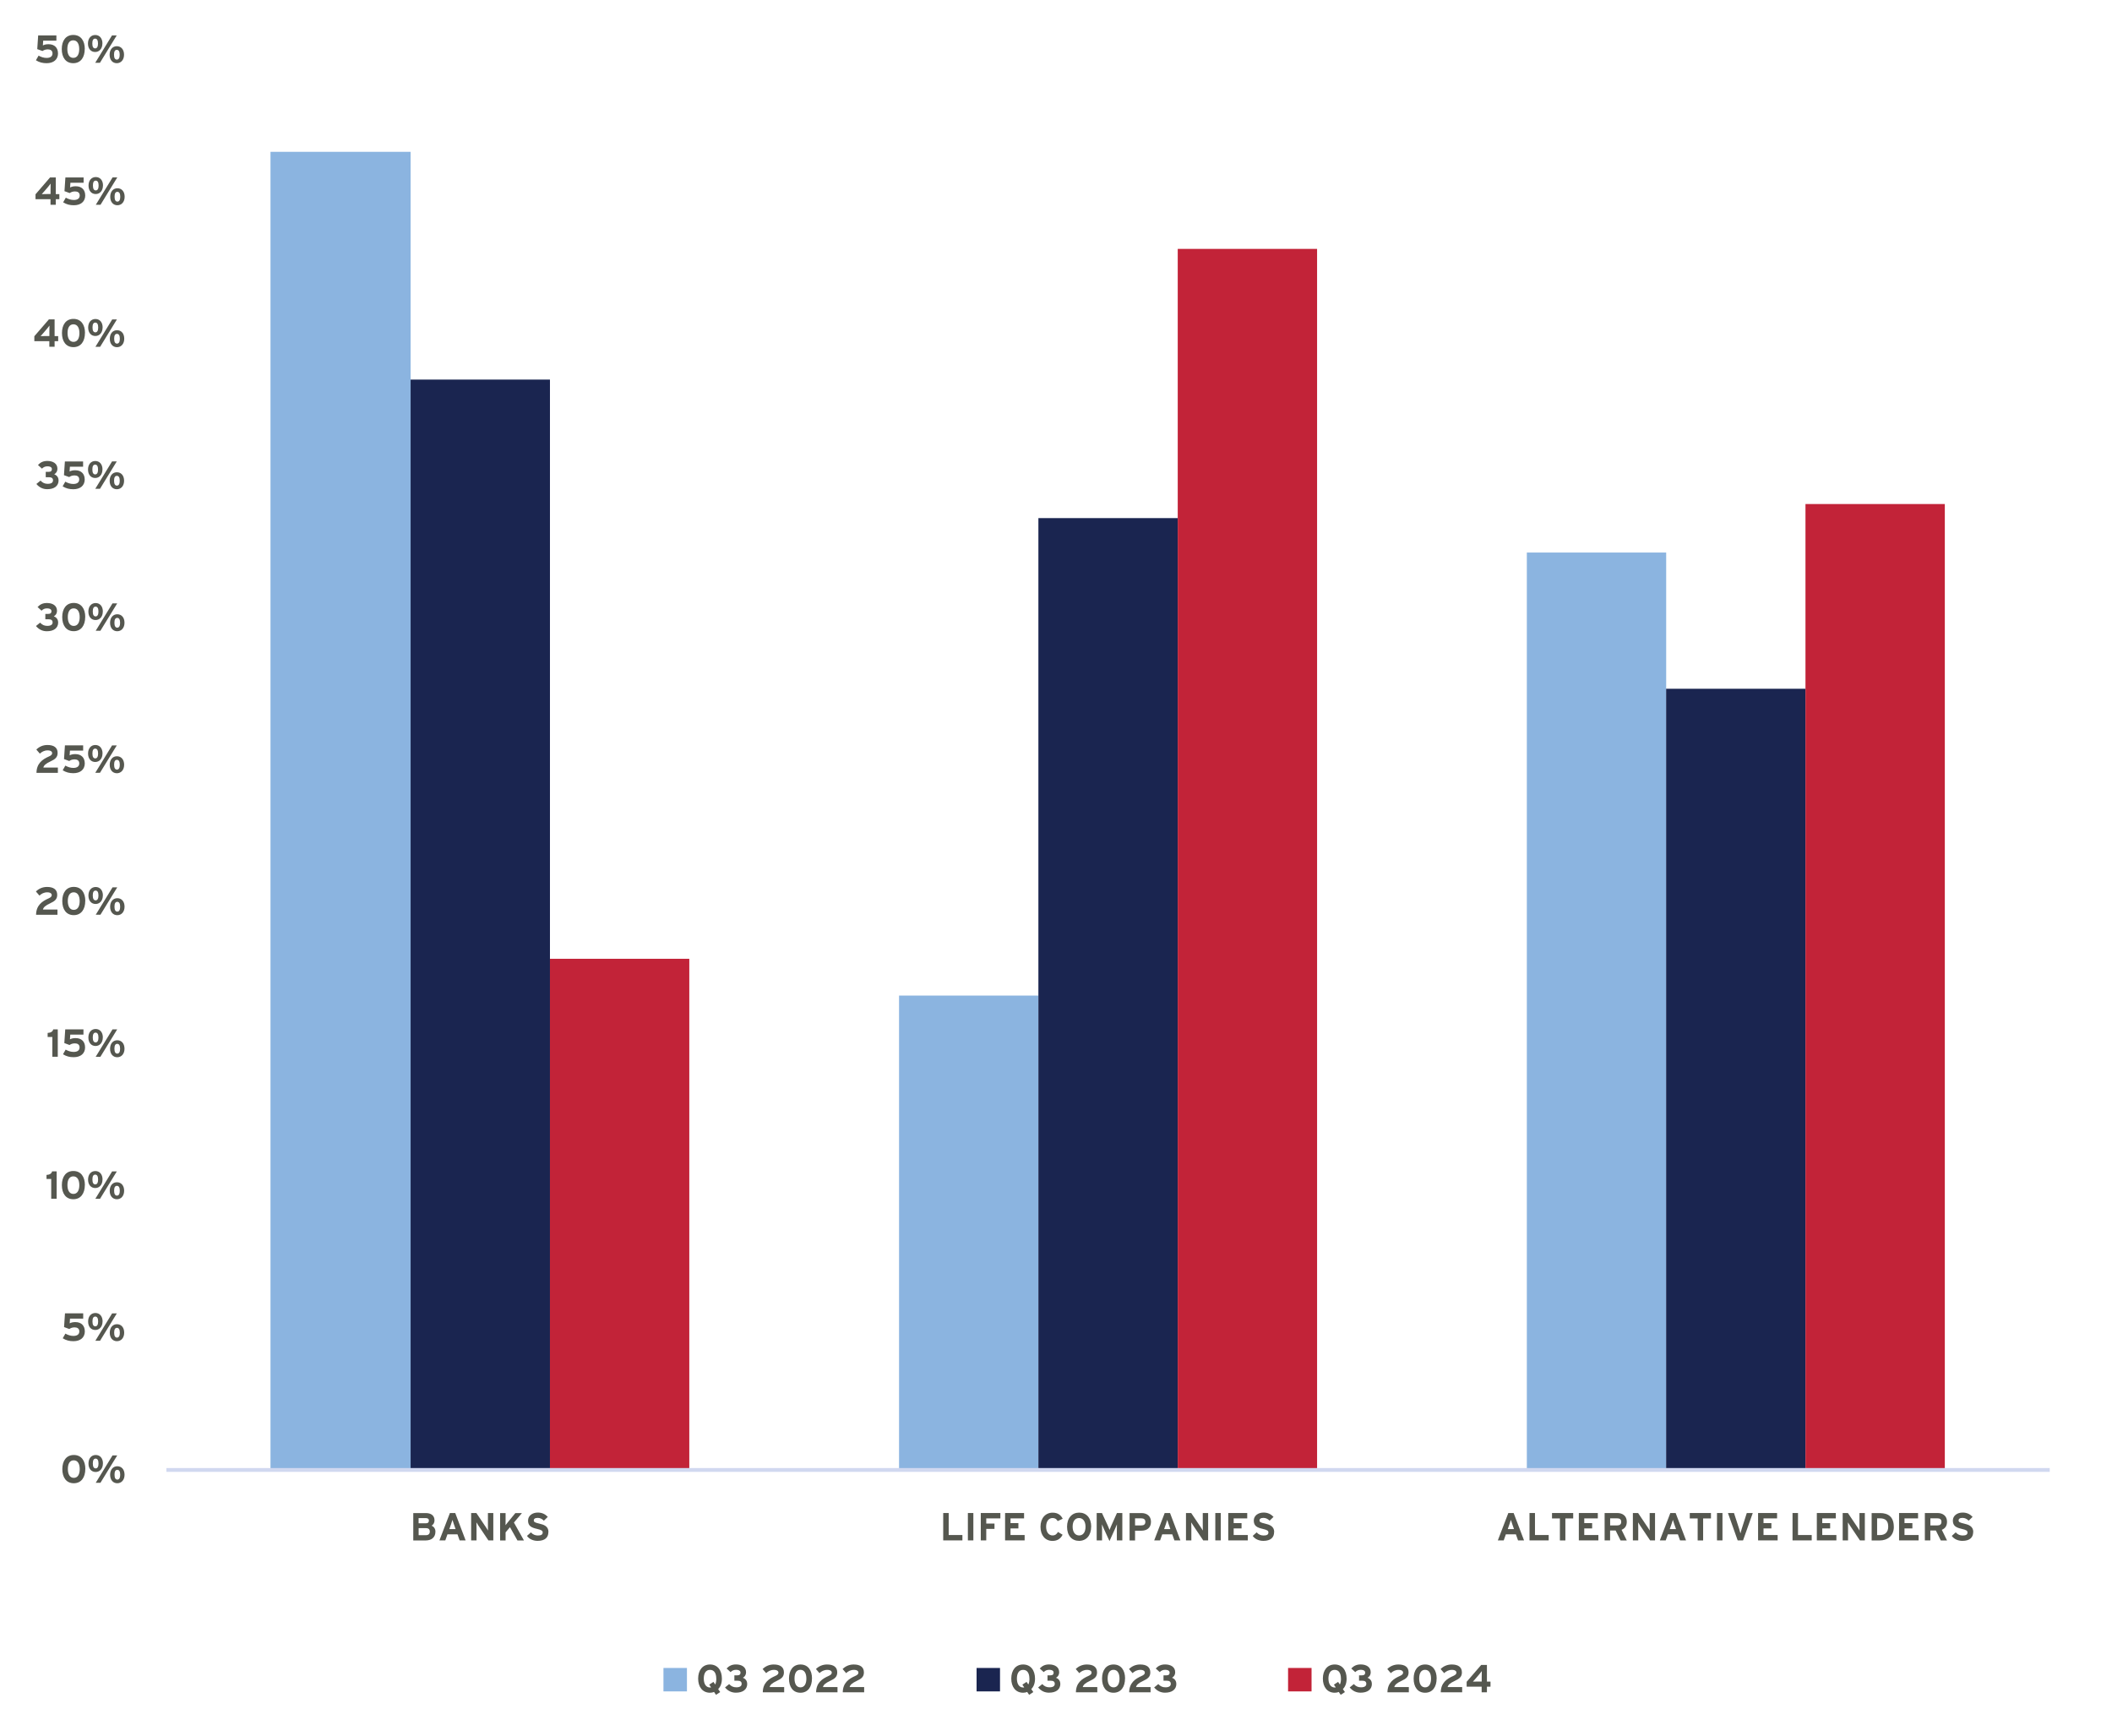
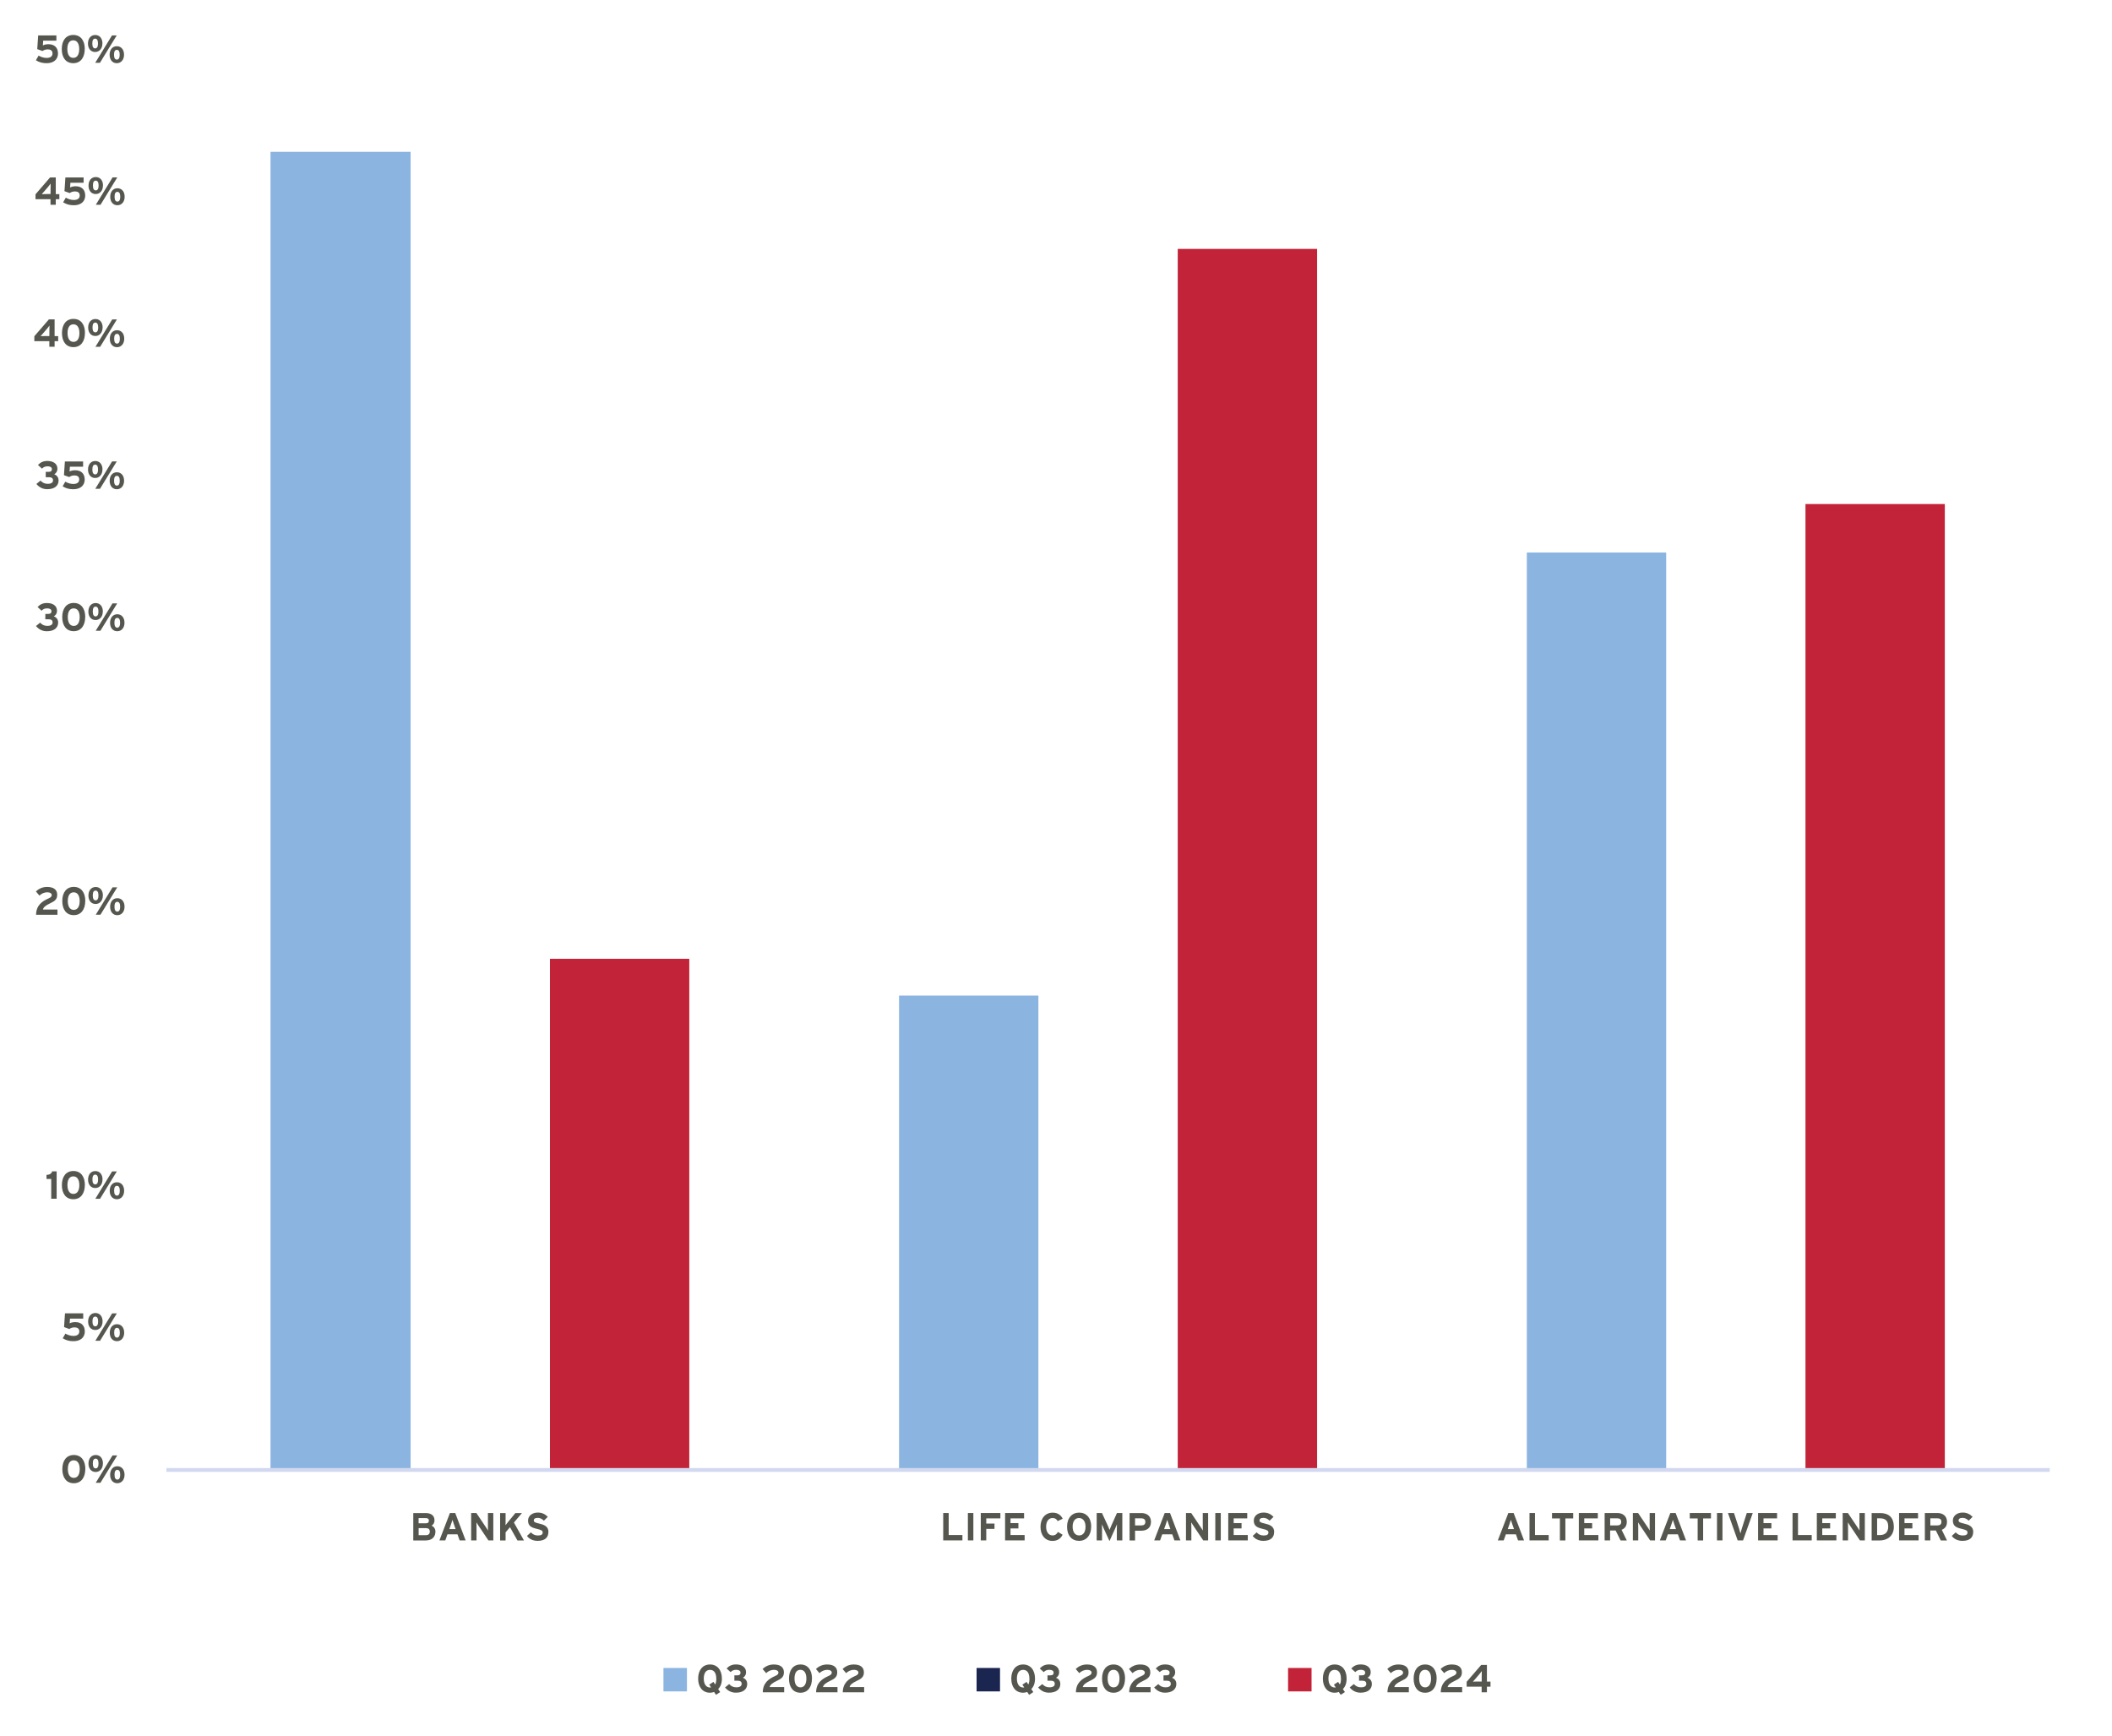
<svg xmlns="http://www.w3.org/2000/svg" id="Layer_1" data-name="Layer 1" viewBox="0 0 412.72 339.26">
  <defs>
    <style>
      .cls-1 {
        clip-path: url(#clippath-34);
      }

      .cls-2 {
        clip-path: url(#clippath-38);
      }

      .cls-3 {
        clip-path: url(#clippath-21);
      }

      .cls-4 {
        clip-path: url(#clippath-6);
      }

      .cls-5 {
        clip-path: url(#clippath-7);
      }

      .cls-6 {
        clip-path: url(#clippath-17);
      }

      .cls-7 {
        clip-path: url(#clippath-31);
      }

      .cls-8 {
        clip-path: url(#clippath-15);
      }

      .cls-9 {
        clip-path: url(#clippath-33);
      }

      .cls-10 {
        clip-path: url(#clippath-18);
      }

      .cls-11 {
        clip-path: url(#clippath-4);
      }

      .cls-12 {
        clip-path: url(#clippath-22);
      }

      .cls-13 {
        clip-path: url(#clippath-23);
      }

      .cls-14, .cls-15 {
        fill: #8bb4e0;
      }

      .cls-14, .cls-16, .cls-17 {
        fill-rule: evenodd;
      }

      .cls-18 {
        fill: #55574f;
      }

      .cls-16, .cls-19 {
        fill: #c22338;
      }

      .cls-20 {
        clip-path: url(#clippath-9);
      }

      .cls-21 {
        clip-path: url(#clippath-10);
      }

      .cls-22 {
        clip-path: url(#clippath-25);
      }

      .cls-23 {
        clip-path: url(#clippath-27);
      }

      .cls-17, .cls-24 {
        fill: #1a2550;
      }

      .cls-25 {
        clip-path: url(#clippath-11);
      }

      .cls-26, .cls-27, .cls-28 {
        fill: none;
      }

      .cls-29 {
        clip-path: url(#clippath-36);
      }

      .cls-30 {
        clip-path: url(#clippath-35);
      }

      .cls-31 {
        clip-path: url(#clippath-28);
      }

      .cls-32 {
        clip-path: url(#clippath-1);
      }

      .cls-33 {
        clip-path: url(#clippath-40);
      }

      .cls-34 {
        clip-path: url(#clippath-5);
      }

      .cls-35 {
        clip-path: url(#clippath-20);
      }

      .cls-36 {
        clip-path: url(#clippath-8);
      }

      .cls-37 {
        clip-path: url(#clippath-3);
      }

      .cls-38 {
        clip-path: url(#clippath-26);
      }

      .cls-39 {
        clip-path: url(#clippath-12);
      }

      .cls-40 {
        clip-path: url(#clippath-14);
      }

      .cls-27 {
        clip-rule: evenodd;
      }

      .cls-41 {
        clip-path: url(#clippath-30);
      }

      .cls-42 {
        clip-path: url(#clippath-19);
      }

      .cls-43 {
        clip-path: url(#clippath-32);
      }

      .cls-44 {
        clip-path: url(#clippath-39);
      }

      .cls-45 {
        clip-path: url(#clippath-16);
      }

      .cls-46 {
        clip-path: url(#clippath-2);
      }

      .cls-47 {
        clip-path: url(#clippath-29);
      }

      .cls-48 {
        clip-path: url(#clippath-37);
      }

      .cls-49 {
        clip-path: url(#clippath-13);
      }

      .cls-50 {
        clip-path: url(#clippath-24);
      }

      .cls-51 {
        clip-path: url(#clippath);
      }

      .cls-28 {
        stroke: #d1d8f0;
        stroke-linejoin: round;
        stroke-width: .75px;
      }
    </style>
    <clipPath id="clippath">
      <polygon class="cls-27" points="32.37 288.17 401.46 288.17 401.46 9.63 32.37 9.63 32.37 288.17 32.37 288.17" />
    </clipPath>
    <clipPath id="clippath-1">
-       <polygon class="cls-27" points="32.37 288.17 401.46 288.17 401.46 9.63 32.37 9.63 32.37 288.17 32.37 288.17" />
-     </clipPath>
+       </clipPath>
    <clipPath id="clippath-2">
      <polygon class="cls-27" points="32.37 288.17 401.46 288.17 401.46 9.63 32.37 9.63 32.37 288.17 32.37 288.17" />
    </clipPath>
    <clipPath id="clippath-3">
      <polygon class="cls-27" points="-1.74 336.51 414.47 336.51 414.47 -4.29 -1.74 -4.29 -1.74 336.51 -1.74 336.51" />
    </clipPath>
    <clipPath id="clippath-4">
      <polygon class="cls-27" points="-1.74 336.51 414.47 336.51 414.47 -4.29 -1.74 -4.29 -1.74 336.51 -1.74 336.51" />
    </clipPath>
    <clipPath id="clippath-5">
      <rect class="cls-26" x="-1.74" y="-4.29" width="416.21" height="340.8" />
    </clipPath>
    <clipPath id="clippath-6">
      <polygon class="cls-27" points="-1.74 336.51 414.47 336.51 414.47 -4.29 -1.74 -4.29 -1.74 336.51 -1.74 336.51" />
    </clipPath>
    <clipPath id="clippath-7">
      <rect class="cls-26" x="-1.74" y="-4.29" width="416.21" height="340.8" />
    </clipPath>
    <clipPath id="clippath-8">
      <polygon class="cls-27" points="-1.74 336.51 414.47 336.51 414.47 -4.29 -1.74 -4.29 -1.74 336.51 -1.74 336.51" />
    </clipPath>
    <clipPath id="clippath-9">
      <rect class="cls-26" x="-1.74" y="-4.29" width="416.21" height="340.8" />
    </clipPath>
    <clipPath id="clippath-10">
      <polygon class="cls-27" points="-1.74 336.51 414.47 336.51 414.47 -4.29 -1.74 -4.29 -1.74 336.51 -1.74 336.51" />
    </clipPath>
    <clipPath id="clippath-11">
-       <rect class="cls-26" x="-1.74" y="-4.29" width="416.21" height="340.8" />
-     </clipPath>
+       </clipPath>
    <clipPath id="clippath-12">
      <polygon class="cls-27" points="-1.74 336.51 414.47 336.51 414.47 -4.29 -1.74 -4.29 -1.74 336.51 -1.74 336.51" />
    </clipPath>
    <clipPath id="clippath-13">
      <rect class="cls-26" x="-1.74" y="-4.29" width="416.21" height="340.8" />
    </clipPath>
    <clipPath id="clippath-14">
      <polygon class="cls-27" points="-1.74 336.51 414.47 336.51 414.47 -4.29 -1.74 -4.29 -1.74 336.51 -1.74 336.51" />
    </clipPath>
    <clipPath id="clippath-15">
-       <rect class="cls-26" x="-1.74" y="-4.29" width="416.21" height="340.8" />
-     </clipPath>
+       </clipPath>
    <clipPath id="clippath-16">
      <polygon class="cls-27" points="-1.74 336.51 414.47 336.51 414.47 -4.29 -1.74 -4.29 -1.74 336.51 -1.74 336.51" />
    </clipPath>
    <clipPath id="clippath-17">
      <rect class="cls-26" x="-1.74" y="-4.29" width="416.21" height="340.8" />
    </clipPath>
    <clipPath id="clippath-18">
      <polygon class="cls-27" points="-1.74 336.51 414.47 336.51 414.47 -4.29 -1.74 -4.29 -1.74 336.51 -1.74 336.51" />
    </clipPath>
    <clipPath id="clippath-19">
      <rect class="cls-26" x="-1.74" y="-4.29" width="416.21" height="340.8" />
    </clipPath>
    <clipPath id="clippath-20">
      <polygon class="cls-27" points="-1.74 336.51 414.47 336.51 414.47 -4.29 -1.74 -4.29 -1.74 336.51 -1.74 336.51" />
    </clipPath>
    <clipPath id="clippath-21">
      <rect class="cls-26" x="-1.74" y="-4.29" width="416.21" height="340.8" />
    </clipPath>
    <clipPath id="clippath-22">
      <polygon class="cls-27" points="-1.74 336.51 414.47 336.51 414.47 -4.29 -1.74 -4.29 -1.74 336.51 -1.74 336.51" />
    </clipPath>
    <clipPath id="clippath-23">
      <rect class="cls-26" x="-1.74" y="-4.29" width="416.21" height="340.8" />
    </clipPath>
    <clipPath id="clippath-24">
      <polygon class="cls-27" points="-1.74 336.51 414.47 336.51 414.47 -4.29 -1.74 -4.29 -1.74 336.51 -1.74 336.51" />
    </clipPath>
    <clipPath id="clippath-25">
      <rect class="cls-26" x="-1.74" y="-4.29" width="416.21" height="340.8" />
    </clipPath>
    <clipPath id="clippath-26">
      <polygon class="cls-27" points="-1.74 336.51 414.47 336.51 414.47 -4.29 -1.74 -4.29 -1.74 336.51 -1.74 336.51" />
    </clipPath>
    <clipPath id="clippath-27">
      <rect class="cls-26" x="-1.74" y="-4.29" width="416.21" height="340.8" />
    </clipPath>
    <clipPath id="clippath-28">
      <polygon class="cls-27" points="-1.74 336.51 414.47 336.51 414.47 -4.29 -1.74 -4.29 -1.74 336.51 -1.74 336.51" />
    </clipPath>
    <clipPath id="clippath-29">
      <rect class="cls-26" x="-1.74" y="-4.29" width="416.21" height="340.8" />
    </clipPath>
    <clipPath id="clippath-30">
      <polygon class="cls-27" points="-1.74 336.51 414.47 336.51 414.47 -4.29 -1.74 -4.29 -1.74 336.51 -1.74 336.51" />
    </clipPath>
    <clipPath id="clippath-31">
      <rect class="cls-26" x="-1.74" y="-4.29" width="416.21" height="340.8" />
    </clipPath>
    <clipPath id="clippath-32">
      <polygon class="cls-27" points="-1.74 336.51 414.47 336.51 414.47 -4.29 -1.74 -4.29 -1.74 336.51 -1.74 336.51" />
    </clipPath>
    <clipPath id="clippath-33">
      <polygon class="cls-27" points="35.27 334.83 270.38 334.83 270.38 320.14 35.27 320.14 35.27 334.83 35.27 334.83" />
    </clipPath>
    <clipPath id="clippath-34">
      <rect class="cls-26" x="35.27" y="320.14" width="235.1" height="14.68" />
    </clipPath>
    <clipPath id="clippath-35">
      <polygon class="cls-27" points="-1.74 336.51 414.47 336.51 414.47 -4.29 -1.74 -4.29 -1.74 336.51 -1.74 336.51" />
    </clipPath>
    <clipPath id="clippath-36">
      <polygon class="cls-27" points="97.38 334.83 330.34 334.83 330.34 320.14 97.38 320.14 97.38 334.83 97.38 334.83" />
    </clipPath>
    <clipPath id="clippath-37">
      <rect class="cls-26" x="97.38" y="320.14" width="232.96" height="14.68" />
    </clipPath>
    <clipPath id="clippath-38">
      <polygon class="cls-27" points="-1.74 336.51 414.47 336.51 414.47 -4.29 -1.74 -4.29 -1.74 336.51 -1.74 336.51" />
    </clipPath>
    <clipPath id="clippath-39">
      <polygon class="cls-27" points="157.03 334.83 392.75 334.83 392.75 320.14 157.03 320.14 157.03 334.83 157.03 334.83" />
    </clipPath>
    <clipPath id="clippath-40">
      <rect class="cls-26" x="157.03" y="320.14" width="235.71" height="14.68" />
    </clipPath>
  </defs>
  <g class="cls-51">
    <path class="cls-15" d="M52.86,29.67h27.38v257.59h-27.38V29.67h0ZM175.69,194.56h27.23v92.7h-27.23v-92.7h0ZM298.37,107.98h27.23v179.27h-27.23V107.98h0Z" />
  </g>
  <g class="cls-32">
    <path class="cls-24" d="M80.24,74.18h27.23v213.08h-27.23V74.18h0ZM202.92,101.25h27.23v186h-27.23V101.25h0ZM325.59,134.6h27.23v152.66h-27.23v-152.66h0Z" />
  </g>
  <g class="cls-46">
    <path class="cls-19" d="M107.47,187.37h27.23v99.88h-27.23v-99.88h0ZM230.15,48.64h27.23v238.62h-27.23V48.64h0ZM352.82,98.5h27.23v188.75h-27.23V98.5h0Z" />
  </g>
  <g class="cls-37">
    <line class="cls-28" x1="32.52" y1="287.26" x2="400.55" y2="287.26" />
  </g>
  <g class="cls-11">
    <g class="cls-34">
      <g>
        <path class="cls-18" d="M16.67,287.08c0,1.63-.79,2.78-2.25,2.78s-2.24-1.13-2.24-2.76.79-2.76,2.25-2.76,2.25,1.12,2.25,2.74ZM15.58,287.09c0-.96-.35-1.71-1.17-1.71s-1.15.74-1.15,1.7.34,1.73,1.16,1.73,1.16-.76,1.16-1.71Z" />
        <path class="cls-18" d="M20.11,285.99c0,1.02-.6,1.67-1.42,1.67s-1.4-.63-1.4-1.65.58-1.67,1.42-1.67,1.41.64,1.41,1.66ZM19.25,286.01c0-.63-.19-.96-.56-.96s-.55.31-.55.95.19.96.56.96.55-.37.55-.95ZM19.64,289.77h-.93l3.28-5.35h.92l-3.28,5.35ZM24.34,288.19c0,1.02-.6,1.67-1.42,1.67s-1.4-.63-1.4-1.65.58-1.67,1.41-1.67,1.41.64,1.41,1.66ZM23.49,288.2c0-.63-.19-.96-.56-.96s-.55.31-.55.95.19.96.56.96.55-.37.55-.95Z" />
      </g>
    </g>
  </g>
  <g class="cls-4">
    <g class="cls-5">
      <g>
        <path class="cls-18" d="M16.58,260.15c0,1.28-.92,1.95-2.23,1.95-.77,0-1.41-.15-2.09-.57l.52-.91c.5.28,1.02.45,1.57.45.73,0,1.15-.31,1.15-.88s-.41-.79-.91-.79-.8.15-1.05.32l-1.02-.38.18-2.68h3.56v1.03h-2.58l-.06.92c.3-.16.62-.24,1.12-.24,1.2,0,1.83.76,1.83,1.77Z" />
        <path class="cls-18" d="M20.04,258.24c0,1.02-.6,1.67-1.42,1.67s-1.4-.63-1.4-1.65.58-1.67,1.42-1.67,1.41.64,1.41,1.66ZM19.18,258.25c0-.63-.19-.96-.56-.96s-.55.31-.55.95.19.96.56.96.55-.37.55-.95ZM19.56,262.02h-.93l3.28-5.35h.92l-3.28,5.35ZM24.27,260.43c0,1.02-.6,1.67-1.42,1.67s-1.4-.63-1.4-1.65.58-1.67,1.41-1.67,1.41.64,1.41,1.66ZM23.42,260.45c0-.63-.19-.96-.56-.96s-.55.31-.55.95.19.96.56.96.55-.37.55-.95Z" />
      </g>
    </g>
  </g>
  <g class="cls-36">
    <g class="cls-20">
      <g>
        <path class="cls-18" d="M10.01,234.27v-3.87h-.92v-.79c.6-.03.99-.25,1.09-.7h.89v5.35h-1.06Z" />
        <path class="cls-18" d="M16.58,231.58c0,1.63-.79,2.78-2.25,2.78s-2.24-1.13-2.24-2.76.79-2.76,2.25-2.76,2.25,1.12,2.25,2.74ZM15.5,231.6c0-.96-.35-1.71-1.17-1.71s-1.15.74-1.15,1.7.34,1.73,1.16,1.73,1.16-.76,1.16-1.71Z" />
        <path class="cls-18" d="M20.03,230.5c0,1.02-.6,1.67-1.42,1.67s-1.4-.63-1.4-1.65.58-1.67,1.42-1.67,1.41.64,1.41,1.66ZM19.17,230.51c0-.63-.19-.96-.56-.96s-.55.31-.55.95.19.96.56.96.55-.37.55-.95ZM19.55,234.27h-.92l3.28-5.35h.92l-3.28,5.35ZM24.26,232.69c0,1.02-.6,1.67-1.42,1.67s-1.4-.63-1.4-1.65.58-1.67,1.41-1.67,1.41.64,1.41,1.66ZM23.41,232.7c0-.63-.19-.96-.56-.96s-.55.31-.55.95.19.96.56.96.55-.37.55-.95Z" />
      </g>
    </g>
  </g>
  <g class="cls-21">
    <g class="cls-25">
      <g>
        <path class="cls-18" d="M10.23,206.52v-3.87h-.92v-.79c.6-.03.99-.25,1.09-.7h.89v5.35h-1.06Z" />
        <path class="cls-18" d="M16.63,204.65c0,1.28-.92,1.95-2.23,1.95-.77,0-1.41-.15-2.09-.57l.52-.91c.5.28,1.02.45,1.57.45.73,0,1.15-.31,1.15-.88s-.41-.79-.91-.79-.8.15-1.05.32l-1.02-.38.18-2.68h3.56v1.03h-2.58l-.06.92c.3-.16.62-.24,1.12-.24,1.2,0,1.83.76,1.83,1.77Z" />
        <path class="cls-18" d="M20.09,202.74c0,1.02-.6,1.67-1.42,1.67s-1.4-.63-1.4-1.65.58-1.67,1.42-1.67,1.41.64,1.41,1.66ZM19.24,202.76c0-.63-.19-.96-.56-.96s-.55.31-.55.95.19.96.56.96.55-.37.55-.95ZM19.62,206.52h-.92l3.28-5.35h.92l-3.28,5.35ZM24.33,204.94c0,1.02-.6,1.67-1.42,1.67s-1.4-.63-1.4-1.65.58-1.67,1.41-1.67,1.41.64,1.41,1.66ZM23.47,204.95c0-.63-.19-.96-.56-.96s-.55.31-.55.95.19.96.56.96.55-.37.55-.95Z" />
      </g>
    </g>
  </g>
  <g class="cls-39">
    <g class="cls-49">
      <g>
        <path class="cls-18" d="M7.05,178.76c.03-1.83,1.15-2.63,2.46-3.2.46-.2.6-.41.6-.64,0-.27-.24-.54-.88-.54s-1.15.28-1.52.64l-.69-.8c.57-.57,1.32-.89,2.17-.89,1.27,0,1.99.51,1.99,1.54,0,.86-.47,1.24-1.38,1.66-.95.44-1.31.79-1.41,1.21h2.84v1.03h-4.19Z" />
        <path class="cls-18" d="M16.66,176.07c0,1.63-.79,2.77-2.25,2.77s-2.24-1.13-2.24-2.76.79-2.76,2.25-2.76,2.25,1.12,2.25,2.75ZM15.57,176.09c0-.96-.35-1.71-1.17-1.71s-1.15.74-1.15,1.7.34,1.73,1.16,1.73,1.16-.76,1.16-1.71Z" />
        <path class="cls-18" d="M20.1,174.99c0,1.02-.6,1.67-1.42,1.67s-1.4-.63-1.4-1.65.58-1.67,1.42-1.67,1.41.64,1.41,1.66ZM19.24,175c0-.63-.19-.96-.56-.96s-.55.31-.55.95.19.96.56.96.55-.37.55-.95ZM19.63,178.76h-.92l3.28-5.35h.92l-3.28,5.35ZM24.34,177.18c0,1.02-.6,1.67-1.42,1.67s-1.4-.63-1.4-1.65.58-1.67,1.41-1.67,1.41.64,1.41,1.66ZM23.48,177.2c0-.63-.19-.96-.56-.96s-.55.31-.55.95.19.96.56.96.55-.37.55-.95Z" />
      </g>
    </g>
  </g>
  <g class="cls-40">
    <g class="cls-8">
      <g>
        <path class="cls-18" d="M7.13,151.02c.03-1.83,1.15-2.63,2.46-3.2.46-.2.6-.41.6-.64,0-.27-.24-.54-.88-.54s-1.15.28-1.52.64l-.69-.8c.57-.57,1.32-.89,2.17-.89,1.27,0,1.99.51,1.99,1.54,0,.86-.47,1.24-1.38,1.66-.95.44-1.31.79-1.41,1.21h2.84v1.03h-4.19Z" />
        <path class="cls-18" d="M16.57,149.15c0,1.28-.92,1.95-2.23,1.95-.77,0-1.41-.15-2.09-.57l.52-.91c.5.28,1.02.45,1.57.45.73,0,1.15-.31,1.15-.88s-.41-.79-.91-.79-.8.15-1.05.32l-1.02-.38.18-2.68h3.56v1.03h-2.58l-.06.92c.3-.16.62-.24,1.12-.24,1.2,0,1.83.76,1.83,1.77Z" />
        <path class="cls-18" d="M20.03,147.24c0,1.02-.6,1.67-1.42,1.67s-1.4-.63-1.4-1.65.58-1.67,1.42-1.67,1.41.64,1.41,1.66ZM19.17,147.26c0-.63-.19-.96-.56-.96s-.55.31-.55.95.19.96.56.96.55-.37.55-.95ZM19.55,151.02h-.93l3.28-5.35h.92l-3.28,5.35ZM24.26,149.44c0,1.02-.6,1.67-1.42,1.67s-1.4-.63-1.4-1.65.58-1.67,1.41-1.67,1.41.64,1.41,1.66ZM23.41,149.45c0-.63-.19-.96-.56-.96s-.55.31-.55.95.19.96.56.96.55-.37.55-.95Z" />
      </g>
    </g>
  </g>
  <g class="cls-45">
    <g class="cls-6">
      <g>
        <path class="cls-18" d="M11.37,121.62c0,1.15-.89,1.74-2.22,1.74-.8,0-1.52-.31-2.12-1.02l.81-.66c.44.47.86.63,1.41.63.7,0,1.03-.25,1.03-.68s-.28-.61-.79-.61h-.63v-1.05h.57c.44,0,.63-.19.63-.54,0-.27-.22-.54-.89-.54-.41,0-.75.14-1.05.45l-.78-.71c.51-.54,1.05-.79,1.84-.79,1.09,0,1.96.5,1.96,1.51,0,.58-.31.93-.62,1.09.34.13.84.47.84,1.17Z" />
        <path class="cls-18" d="M16.65,120.58c0,1.63-.79,2.77-2.25,2.77s-2.24-1.13-2.24-2.76.79-2.76,2.25-2.76,2.25,1.12,2.25,2.75ZM15.57,120.6c0-.96-.35-1.71-1.17-1.71s-1.15.74-1.15,1.7.34,1.73,1.16,1.73,1.16-.76,1.16-1.71Z" />
        <path class="cls-18" d="M20.09,119.5c0,1.02-.6,1.67-1.42,1.67s-1.4-.63-1.4-1.65.58-1.67,1.42-1.67,1.41.64,1.41,1.66ZM19.24,119.51c0-.63-.19-.96-.56-.96s-.55.31-.55.95.19.96.56.96.55-.37.55-.95ZM19.62,123.27h-.92l3.28-5.35h.92l-3.28,5.35ZM24.33,121.69c0,1.02-.6,1.67-1.42,1.67s-1.4-.63-1.4-1.65.58-1.67,1.41-1.67,1.41.64,1.41,1.66ZM23.47,121.71c0-.63-.19-.96-.56-.96s-.55.31-.55.95.19.96.56.96.55-.37.55-.95Z" />
      </g>
    </g>
  </g>
  <g class="cls-10">
    <g class="cls-42">
      <g>
        <path class="cls-18" d="M11.45,93.86c0,1.15-.89,1.74-2.22,1.74-.8,0-1.52-.31-2.12-1.02l.81-.66c.44.47.86.63,1.41.63.7,0,1.03-.25,1.03-.68s-.28-.61-.79-.61h-.63v-1.05h.57c.44,0,.63-.19.63-.54,0-.28-.22-.54-.89-.54-.41,0-.75.15-1.05.45l-.78-.71c.51-.54,1.05-.79,1.84-.79,1.09,0,1.96.5,1.96,1.51,0,.58-.31.93-.62,1.09.34.13.84.47.84,1.17Z" />
        <path class="cls-18" d="M16.56,93.66c0,1.28-.92,1.95-2.23,1.95-.77,0-1.41-.15-2.09-.57l.52-.91c.5.28,1.02.45,1.57.45.73,0,1.15-.31,1.15-.88s-.41-.79-.91-.79-.8.15-1.05.32l-1.02-.37.18-2.68h3.56v1.03h-2.58l-.06.93c.3-.16.62-.24,1.12-.24,1.2,0,1.83.76,1.83,1.77Z" />
        <path class="cls-18" d="M20.02,91.74c0,1.02-.6,1.67-1.42,1.67s-1.4-.63-1.4-1.65.58-1.67,1.42-1.67,1.41.64,1.41,1.66ZM19.16,91.76c0-.63-.19-.96-.56-.96s-.55.31-.55.95.19.96.56.96.55-.37.55-.95ZM19.55,95.52h-.93l3.28-5.35h.92l-3.28,5.35ZM24.25,93.94c0,1.02-.6,1.67-1.42,1.67s-1.4-.63-1.4-1.65.58-1.67,1.41-1.67,1.41.64,1.41,1.66ZM23.4,93.95c0-.63-.19-.96-.56-.96s-.55.31-.55.95.19.96.56.96.55-.37.55-.95Z" />
      </g>
    </g>
  </g>
  <g class="cls-35">
    <g class="cls-3">
      <g>
        <path class="cls-18" d="M10.67,66.67v1.09h-1.03v-1.09h-2.93v-.96l2.84-3.29h1.12v3.26h.7v.99h-.7ZM9.66,63.64c-.1.14-.3.4-.47.6l-.76.89c-.17.2-.39.44-.5.56.18,0,.76-.02,1.06-.02h.66v-.87c0-.31.02-.97.02-1.17Z" />
        <path class="cls-18" d="M16.6,65.07c0,1.63-.79,2.77-2.25,2.77s-2.24-1.13-2.24-2.76.79-2.76,2.25-2.76,2.25,1.12,2.25,2.74ZM15.52,65.09c0-.96-.35-1.71-1.17-1.71s-1.15.74-1.15,1.7.34,1.73,1.16,1.73,1.16-.76,1.16-1.71Z" />
        <path class="cls-18" d="M20.05,63.99c0,1.02-.6,1.67-1.42,1.67s-1.4-.63-1.4-1.65.58-1.67,1.42-1.67,1.41.64,1.41,1.66ZM19.19,64c0-.63-.19-.96-.56-.96s-.55.31-.55.95.19.96.56.96.55-.37.55-.95ZM19.57,67.77h-.92l3.28-5.35h.92l-3.28,5.35ZM24.28,66.18c0,1.02-.6,1.67-1.42,1.67s-1.4-.63-1.4-1.65.58-1.67,1.41-1.67,1.41.64,1.41,1.66ZM23.42,66.2c0-.63-.19-.96-.56-.96s-.55.31-.55.95.19.96.56.96.55-.37.55-.95Z" />
      </g>
    </g>
  </g>
  <g class="cls-12">
    <g class="cls-13">
      <g>
        <path class="cls-18" d="M10.9,38.93v1.09h-1.03v-1.09h-2.93v-.96l2.84-3.29h1.12v3.26h.7v.99h-.7ZM9.89,35.89c-.1.14-.3.4-.47.6l-.76.89c-.17.2-.39.44-.5.56.18,0,.76-.02,1.06-.02h.66v-.87c0-.31.02-.97.02-1.17Z" />
        <path class="cls-18" d="M16.66,38.16c0,1.28-.92,1.95-2.23,1.95-.77,0-1.41-.15-2.09-.57l.52-.91c.5.28,1.02.45,1.57.45.73,0,1.15-.31,1.15-.88s-.41-.79-.91-.79-.8.15-1.05.32l-1.02-.37.18-2.68h3.56v1.03h-2.58l-.06.93c.3-.16.62-.24,1.12-.24,1.2,0,1.83.76,1.83,1.77Z" />
        <path class="cls-18" d="M20.12,36.25c0,1.02-.6,1.67-1.42,1.67s-1.4-.63-1.4-1.65.58-1.67,1.42-1.67,1.41.64,1.41,1.66ZM19.27,36.26c0-.63-.19-.96-.56-.96s-.55.31-.55.95.19.96.56.96.55-.37.55-.95ZM19.65,40.02h-.93l3.28-5.35h.92l-3.28,5.35ZM24.36,38.44c0,1.02-.6,1.67-1.42,1.67s-1.4-.63-1.4-1.65.58-1.67,1.41-1.67,1.41.64,1.41,1.66ZM23.5,38.45c0-.63-.19-.96-.56-.96s-.55.31-.55.95.19.96.56.96.55-.37.55-.95Z" />
      </g>
    </g>
  </g>
  <g class="cls-50">
    <g class="cls-22">
      <g>
        <path class="cls-18" d="M11.34,10.4c0,1.28-.92,1.95-2.23,1.95-.77,0-1.41-.15-2.09-.57l.52-.91c.5.28,1.02.45,1.57.45.73,0,1.15-.31,1.15-.88s-.41-.79-.91-.79-.8.15-1.05.32l-1.02-.37.18-2.68h3.56v1.03h-2.58l-.06.93c.3-.16.62-.24,1.12-.24,1.2,0,1.83.76,1.83,1.77Z" />
        <path class="cls-18" d="M16.56,9.58c0,1.63-.79,2.77-2.25,2.77s-2.24-1.13-2.24-2.76.79-2.76,2.25-2.76,2.25,1.12,2.25,2.74ZM15.48,9.59c0-.96-.35-1.71-1.17-1.71s-1.15.74-1.15,1.7.34,1.73,1.16,1.73,1.16-.76,1.16-1.71Z" />
        <path class="cls-18" d="M20.01,8.49c0,1.02-.6,1.67-1.42,1.67s-1.4-.63-1.4-1.65.58-1.67,1.42-1.67,1.41.64,1.41,1.66ZM19.15,8.51c0-.63-.19-.96-.56-.96s-.55.31-.55.95.19.96.56.96.55-.37.55-.95ZM19.53,12.27h-.92l3.28-5.35h.92l-3.28,5.35ZM24.24,10.68c0,1.02-.6,1.67-1.42,1.67s-1.4-.63-1.4-1.65.58-1.67,1.41-1.67,1.41.64,1.41,1.66ZM23.39,10.7c0-.63-.19-.96-.56-.96s-.55.31-.55.95.19.96.56.96.55-.37.55-.95Z" />
      </g>
    </g>
  </g>
  <g class="cls-38">
    <g class="cls-23">
      <g>
        <path class="cls-18" d="M85.09,299.31c0,1.12-.76,1.73-1.9,1.73h-2.43v-5.35h2.45c1.04,0,1.7.5,1.7,1.42,0,.46-.21.83-.57,1.04.43.19.75.58.75,1.17ZM83.82,297.18c0-.34-.19-.51-.66-.51h-1.36v1.02h1.41c.44,0,.6-.21.6-.5ZM83.99,299.32c0-.46-.25-.69-.76-.69h-1.42v1.38h1.42c.52,0,.76-.28.76-.7Z" />
        <path class="cls-18" d="M89.82,301.03l-.42-1.19h-1.96l-.42,1.19h-1.15l2.05-5.35h1.04l2.03,5.35h-1.18ZM88.69,297.85c-.11-.31-.21-.63-.27-.83-.05.2-.16.52-.27.83l-.34.97h1.22l-.34-.97Z" />
        <path class="cls-18" d="M95.44,301.03l-1.96-2.92c-.13-.2-.31-.47-.38-.6,0,.2.02.87.02,1.17v2.35h-1.05v-5.35h1.02l1.9,2.83c.13.2.31.47.37.6,0-.2-.01-.87-.01-1.17v-2.26h1.05v5.35h-.96Z" />
        <path class="cls-18" d="M101.11,301.03l-1.45-2.58-.86,1.01v1.58h-1.07v-5.35h1.07v1.52c0,.2,0,.68-.01.85.08-.12.28-.37.42-.54l1.5-1.83h1.29l-1.57,1.85,1.96,3.5h-1.28Z" />
        <path class="cls-18" d="M107.16,299.41c0,1.02-.64,1.71-2.1,1.71-.89,0-1.67-.37-2.08-.97l.77-.69c.38.44.86.61,1.37.61.63,0,.93-.18.93-.58,0-.34-.18-.5-1.19-.73-.99-.23-1.67-.54-1.67-1.6,0-.97.86-1.57,1.91-1.57.83,0,1.44.31,1.95.84l-.77.75c-.34-.35-.73-.55-1.21-.55-.57,0-.76.24-.76.48,0,.34.23.44,1.08.64.85.2,1.79.49,1.79,1.65Z" />
      </g>
    </g>
  </g>
  <g class="cls-31">
    <g class="cls-47">
      <g>
        <path class="cls-18" d="M184.32,301.03v-5.35h1.07v4.3h2.68v1.05h-3.75Z" />
        <path class="cls-18" d="M189.14,301.03v-5.35h1.07v5.35h-1.07Z" />
        <path class="cls-18" d="M192.73,296.73v1.01h1.61v1.04h-1.61v2.25h-1.07v-5.35h3.83v1.05h-2.76Z" />
        <path class="cls-18" d="M196.41,301.03v-5.35h3.71v1.05h-2.65v.92h1.54v1.04h-1.54v1.29h2.76v1.05h-3.83Z" />
        <path class="cls-18" d="M206.67,297.24c-.19-.37-.5-.58-.98-.58-.8,0-1.26.7-1.26,1.7s.47,1.7,1.27,1.7c.48,0,.76-.21,1.05-.68l.9.54c-.37.76-1.01,1.21-1.98,1.21-1.4,0-2.34-1.07-2.34-2.76s.98-2.76,2.38-2.76c1.01,0,1.62.49,1.96,1.19l-.99.46Z" />
        <path class="cls-18" d="M213.23,298.35c0,1.73-.97,2.77-2.36,2.77s-2.35-1.02-2.35-2.75.97-2.77,2.37-2.77,2.35,1.02,2.35,2.75ZM212.13,298.37c0-1.09-.52-1.71-1.27-1.71s-1.25.6-1.25,1.69.52,1.71,1.27,1.71,1.25-.6,1.25-1.69Z" />
        <path class="cls-18" d="M218.25,301.03v-1.96c0-.29.02-.97.02-1.18-.08.2-.24.58-.38.89l-1.08,2.38-1.09-2.38c-.14-.31-.3-.69-.38-.89,0,.21.02.89.02,1.18v1.96h-1.05v-5.35h1.03l1.12,2.42c.14.3.3.7.37.89.07-.2.22-.59.36-.89l1.08-2.42h1.05v5.35h-1.07Z" />
        <path class="cls-18" d="M224.92,297.38c0,1.24-.83,1.76-1.93,1.76h-1.18v1.9h-1.07v-5.35h2.34c1.01,0,1.84.56,1.84,1.7ZM223.82,297.4c0-.47-.31-.68-.78-.68h-1.23v1.38h1.25c.5,0,.76-.23.76-.7Z" />
        <path class="cls-18" d="M229.5,301.03l-.42-1.19h-1.96l-.42,1.19h-1.15l2.05-5.35h1.04l2.03,5.35h-1.18ZM228.37,297.85c-.11-.31-.21-.63-.27-.83-.05.2-.16.52-.27.83l-.34.97h1.22l-.34-.97Z" />
        <path class="cls-18" d="M235.13,301.03l-1.96-2.92c-.13-.2-.31-.47-.38-.6,0,.2.02.87.02,1.17v2.35h-1.05v-5.35h1.02l1.9,2.83c.13.2.31.47.37.6,0-.2-.01-.87-.01-1.17v-2.26h1.05v5.35h-.96Z" />
        <path class="cls-18" d="M237.49,301.03v-5.35h1.07v5.35h-1.07Z" />
        <path class="cls-18" d="M240.02,301.03v-5.35h3.71v1.05h-2.65v.92h1.54v1.04h-1.54v1.29h2.76v1.05h-3.83Z" />
        <path class="cls-18" d="M248.98,299.41c0,1.02-.64,1.71-2.1,1.71-.89,0-1.67-.37-2.08-.97l.77-.69c.38.44.86.61,1.37.61.63,0,.93-.18.93-.58,0-.34-.18-.5-1.19-.73-.99-.23-1.67-.54-1.67-1.6,0-.97.86-1.57,1.91-1.57.83,0,1.44.31,1.95.84l-.77.75c-.34-.35-.73-.55-1.21-.55-.57,0-.76.24-.76.48,0,.34.23.44,1.08.64.85.2,1.79.49,1.79,1.65Z" />
      </g>
    </g>
  </g>
  <g class="cls-41">
    <g class="cls-7">
      <g>
        <path class="cls-18" d="M296.65,301.03l-.42-1.19h-1.96l-.42,1.19h-1.15l2.05-5.35h1.04l2.03,5.35h-1.18ZM295.52,297.85c-.11-.31-.21-.63-.27-.83-.05.2-.16.52-.27.83l-.34.97h1.22l-.34-.97Z" />
        <path class="cls-18" d="M298.89,301.03v-5.35h1.07v4.3h2.68v1.05h-3.75Z" />
        <path class="cls-18" d="M305.9,296.74v4.3h-1.07v-4.3h-1.54v-1.06h4.14v1.06h-1.54Z" />
        <path class="cls-18" d="M308.53,301.03v-5.35h3.71v1.05h-2.65v.92h1.54v1.04h-1.54v1.29h2.76v1.05h-3.83Z" />
        <path class="cls-18" d="M316.68,301.03l-.96-1.93h-1.08v1.93h-1.07v-5.35h2.49c1.01,0,1.84.56,1.84,1.7,0,.8-.34,1.31-1.02,1.58l1.02,2.08h-1.23ZM316.81,297.4c0-.48-.29-.68-.76-.68h-1.4v1.38h1.4c.5,0,.76-.23.76-.7Z" />
        <path class="cls-18" d="M322.46,301.03l-1.96-2.92c-.13-.2-.31-.47-.38-.6,0,.2.02.87.02,1.17v2.35h-1.05v-5.35h1.02l1.9,2.83c.13.2.31.47.37.6,0-.2-.01-.87-.01-1.17v-2.26h1.05v5.35h-.96Z" />
        <path class="cls-18" d="M328.31,301.03l-.42-1.19h-1.96l-.42,1.19h-1.15l2.05-5.35h1.04l2.03,5.35h-1.18ZM327.18,297.85c-.11-.31-.21-.63-.27-.83-.05.2-.16.52-.27.83l-.34.97h1.22l-.34-.97Z" />
        <path class="cls-18" d="M332.82,296.74v4.3h-1.07v-4.3h-1.54v-1.06h4.14v1.06h-1.54Z" />
        <path class="cls-18" d="M335.53,301.03v-5.35h1.07v5.35h-1.07Z" />
        <path class="cls-18" d="M340.61,301.03h-1.04l-1.9-5.35h1.18l1.01,3.1c.1.3.21.69.25.88.05-.2.15-.57.25-.88l.99-3.1h1.17l-1.9,5.35Z" />
        <path class="cls-18" d="M343.56,301.03v-5.35h3.71v1.05h-2.65v.92h1.54v1.04h-1.54v1.29h2.76v1.05h-3.83Z" />
        <path class="cls-18" d="M350.29,301.03v-5.35h1.07v4.3h2.68v1.05h-3.75Z" />
        <path class="cls-18" d="M355.04,301.03v-5.35h3.71v1.05h-2.65v.92h1.54v1.04h-1.54v1.29h2.76v1.05h-3.83Z" />
        <path class="cls-18" d="M363.46,301.03l-1.96-2.92c-.13-.2-.31-.47-.38-.6,0,.2.02.87.02,1.17v2.35h-1.05v-5.35h1.02l1.9,2.83c.13.2.31.47.37.6,0-.2-.01-.87-.01-1.17v-2.26h1.05v5.35h-.96Z" />
        <path class="cls-18" d="M370.09,298.36c0,1.88-1.36,2.68-2.74,2.68h-1.6v-5.35h1.67c1.53,0,2.66.72,2.66,2.68ZM368.99,298.36c0-1.09-.47-1.64-1.6-1.64h-.57v3.27h.53c1.12,0,1.64-.66,1.64-1.64Z" />
        <path class="cls-18" d="M371.11,301.03v-5.35h3.71v1.05h-2.65v.92h1.54v1.04h-1.54v1.29h2.76v1.05h-3.83Z" />
        <path class="cls-18" d="M379.26,301.03l-.96-1.93h-1.08v1.93h-1.07v-5.35h2.49c1.01,0,1.84.56,1.84,1.7,0,.8-.34,1.31-1.02,1.58l1.02,2.08h-1.23ZM379.39,297.4c0-.48-.29-.68-.76-.68h-1.4v1.38h1.4c.5,0,.76-.23.76-.7Z" />
        <path class="cls-18" d="M385.59,299.41c0,1.02-.64,1.71-2.1,1.71-.89,0-1.67-.37-2.08-.97l.77-.69c.38.44.86.61,1.37.61.63,0,.93-.18.93-.58,0-.34-.18-.5-1.19-.73-.99-.23-1.67-.54-1.67-1.6,0-.97.86-1.57,1.91-1.57.83,0,1.44.31,1.95.84l-.77.75c-.34-.35-.73-.55-1.21-.55-.57,0-.76.24-.76.48,0,.34.23.44,1.08.64.85.2,1.79.49,1.79,1.65Z" />
      </g>
    </g>
  </g>
  <g class="cls-43">
    <polygon class="cls-14" points="129.65 325.96 134.24 325.96 134.24 330.54 129.65 330.54 129.65 325.96 129.65 325.96" />
  </g>
  <g class="cls-9">
    <g class="cls-1">
      <g>
        <path class="cls-18" d="M141.07,328.03c0,.92-.26,1.58-.73,2.06l.4.58-.82.54-.38-.56c-.25.1-.5.15-.79.15-1.46,0-2.32-1.13-2.32-2.76s.86-2.76,2.32-2.76,2.32,1.13,2.32,2.76ZM139.97,328.03c0-.96-.36-1.7-1.22-1.7s-1.22.74-1.22,1.7.38,1.75,1.25,1.75c.06,0,.12,0,.18-.02l-.36-.54.82-.54.34.51c.17-.3.22-.73.22-1.18Z" />
        <path class="cls-18" d="M146.02,329.05c0,1.15-.89,1.74-2.22,1.74-.8,0-1.52-.31-2.12-1.02l.81-.66c.44.47.86.63,1.41.63.7,0,1.03-.25,1.03-.68s-.28-.61-.79-.61h-.63v-1.05h.57c.44,0,.63-.19.63-.54,0-.27-.22-.54-.89-.54-.41,0-.75.14-1.05.45l-.78-.71c.51-.53,1.05-.79,1.84-.79,1.09,0,1.96.5,1.96,1.51,0,.58-.31.93-.62,1.09.34.13.84.47.84,1.17Z" />
        <path class="cls-18" d="M149.06,330.71c.03-1.83,1.15-2.63,2.46-3.2.46-.2.6-.41.6-.64,0-.27-.24-.54-.88-.54s-1.15.28-1.52.64l-.69-.8c.57-.57,1.32-.89,2.17-.89,1.27,0,1.99.51,1.99,1.54,0,.86-.47,1.24-1.38,1.66-.95.44-1.31.79-1.41,1.21h2.84v1.03h-4.19Z" />
        <path class="cls-18" d="M158.67,328.02c0,1.63-.79,2.78-2.25,2.78s-2.24-1.13-2.24-2.76.79-2.76,2.25-2.76,2.25,1.12,2.25,2.74ZM157.58,328.03c0-.96-.35-1.71-1.17-1.71s-1.15.74-1.15,1.7.34,1.73,1.16,1.73,1.16-.76,1.16-1.71Z" />
        <path class="cls-18" d="M159.48,330.71c.03-1.83,1.15-2.63,2.46-3.2.46-.2.6-.41.6-.64,0-.27-.24-.54-.88-.54s-1.15.28-1.52.64l-.69-.8c.57-.57,1.32-.89,2.17-.89,1.27,0,1.99.51,1.99,1.54,0,.86-.47,1.24-1.38,1.66-.95.44-1.31.79-1.41,1.21h2.84v1.03h-4.19Z" />
-         <path class="cls-18" d="M164.69,330.71c.03-1.83,1.15-2.63,2.46-3.2.46-.2.6-.41.6-.64,0-.27-.24-.54-.88-.54s-1.15.28-1.52.64l-.69-.8c.57-.57,1.32-.89,2.17-.89,1.27,0,1.99.51,1.99,1.54,0,.86-.47,1.24-1.38,1.66-.95.44-1.31.79-1.41,1.21h2.84v1.03h-4.19Z" />
+         <path class="cls-18" d="M164.69,330.71c.03-1.83,1.15-2.63,2.46-3.2.46-.2.6-.41.6-.64,0-.27-.24-.54-.88-.54s-1.15.28-1.52.64l-.69-.8c.57-.57,1.32-.89,2.17-.89,1.27,0,1.99.51,1.99,1.54,0,.86-.47,1.24-1.38,1.66-.95.44-1.31.79-1.41,1.21h2.84v1.03Z" />
      </g>
    </g>
  </g>
  <g class="cls-30">
    <polygon class="cls-17" points="190.84 325.96 195.42 325.96 195.42 330.54 190.84 330.54 190.84 325.96 190.84 325.96" />
  </g>
  <g class="cls-29">
    <g class="cls-48">
      <g>
        <path class="cls-18" d="M202.26,328.03c0,.92-.26,1.58-.73,2.06l.4.58-.82.54-.38-.56c-.25.1-.5.15-.79.15-1.46,0-2.32-1.13-2.32-2.76s.86-2.76,2.32-2.76,2.32,1.13,2.32,2.76ZM201.16,328.03c0-.96-.36-1.7-1.22-1.7s-1.22.74-1.22,1.7.38,1.75,1.25,1.75c.06,0,.12,0,.18-.02l-.36-.54.82-.54.34.51c.17-.3.22-.73.22-1.18Z" />
        <path class="cls-18" d="M207.21,329.05c0,1.15-.89,1.74-2.22,1.74-.8,0-1.52-.31-2.12-1.02l.81-.66c.44.47.86.63,1.41.63.7,0,1.03-.25,1.03-.68s-.28-.61-.79-.61h-.63v-1.05h.57c.44,0,.63-.19.63-.54,0-.27-.22-.54-.89-.54-.41,0-.75.14-1.05.45l-.78-.71c.51-.53,1.05-.79,1.84-.79,1.09,0,1.96.5,1.96,1.51,0,.58-.31.93-.62,1.09.34.13.84.47.84,1.17Z" />
        <path class="cls-18" d="M210.25,330.71c.03-1.83,1.15-2.63,2.46-3.2.46-.2.6-.41.6-.64,0-.27-.24-.54-.88-.54s-1.15.28-1.52.64l-.69-.8c.57-.57,1.32-.89,2.17-.89,1.27,0,1.99.51,1.99,1.54,0,.86-.47,1.24-1.38,1.66-.95.44-1.31.79-1.41,1.21h2.84v1.03h-4.19Z" />
        <path class="cls-18" d="M219.85,328.02c0,1.63-.79,2.78-2.25,2.78s-2.24-1.13-2.24-2.76.79-2.76,2.25-2.76,2.25,1.12,2.25,2.74ZM218.77,328.03c0-.96-.35-1.71-1.17-1.71s-1.15.74-1.15,1.7.34,1.73,1.16,1.73,1.16-.76,1.16-1.71Z" />
        <path class="cls-18" d="M220.66,330.71c.03-1.83,1.15-2.63,2.46-3.2.46-.2.6-.41.6-.64,0-.27-.24-.54-.88-.54s-1.15.28-1.52.64l-.69-.8c.57-.57,1.32-.89,2.17-.89,1.27,0,1.99.51,1.99,1.54,0,.86-.47,1.24-1.38,1.66-.95.44-1.31.79-1.41,1.21h2.84v1.03h-4.19Z" />
        <path class="cls-18" d="M229.88,329.05c0,1.15-.89,1.74-2.22,1.74-.8,0-1.52-.31-2.12-1.02l.81-.66c.44.47.86.63,1.41.63.7,0,1.03-.25,1.03-.68s-.28-.61-.79-.61h-.63v-1.05h.57c.44,0,.63-.19.63-.54,0-.27-.22-.54-.89-.54-.41,0-.75.14-1.05.45l-.78-.71c.51-.53,1.05-.79,1.84-.79,1.09,0,1.96.5,1.96,1.51,0,.58-.31.93-.62,1.09.34.13.84.47.84,1.17Z" />
      </g>
    </g>
  </g>
  <g class="cls-2">
    <polygon class="cls-16" points="251.71 325.96 256.3 325.96 256.3 330.54 251.71 330.54 251.71 325.96 251.71 325.96" />
  </g>
  <g class="cls-44">
    <g class="cls-33">
      <g>
        <path class="cls-18" d="M263.15,328.03c0,.92-.26,1.58-.73,2.06l.4.58-.82.54-.38-.56c-.25.1-.5.15-.79.15-1.46,0-2.32-1.13-2.32-2.76s.86-2.76,2.32-2.76,2.32,1.13,2.32,2.76ZM262.04,328.03c0-.96-.36-1.7-1.22-1.7s-1.22.74-1.22,1.7.38,1.75,1.25,1.75c.06,0,.12,0,.18-.02l-.36-.54.82-.54.34.51c.17-.3.22-.73.22-1.18Z" />
        <path class="cls-18" d="M268.09,329.05c0,1.15-.89,1.74-2.22,1.74-.8,0-1.52-.31-2.12-1.02l.81-.66c.44.47.86.63,1.41.63.7,0,1.03-.25,1.03-.68s-.28-.61-.79-.61h-.63v-1.05h.57c.44,0,.63-.19.63-.54,0-.27-.22-.54-.89-.54-.41,0-.75.14-1.05.45l-.78-.71c.51-.53,1.05-.79,1.84-.79,1.09,0,1.96.5,1.96,1.51,0,.58-.31.93-.62,1.09.34.13.84.47.84,1.17Z" />
        <path class="cls-18" d="M271.13,330.71c.03-1.83,1.15-2.63,2.46-3.2.46-.2.6-.41.6-.64,0-.27-.24-.54-.88-.54s-1.15.28-1.52.64l-.69-.8c.57-.57,1.32-.89,2.17-.89,1.27,0,1.99.51,1.99,1.54,0,.86-.47,1.24-1.38,1.66-.95.44-1.31.79-1.41,1.21h2.84v1.03h-4.19Z" />
        <path class="cls-18" d="M280.74,328.02c0,1.63-.79,2.78-2.25,2.78s-2.24-1.13-2.24-2.76.79-2.76,2.25-2.76,2.25,1.12,2.25,2.74ZM279.65,328.03c0-.96-.35-1.71-1.17-1.71s-1.15.74-1.15,1.7.34,1.73,1.16,1.73,1.16-.76,1.16-1.71Z" />
        <path class="cls-18" d="M281.55,330.71c.03-1.83,1.15-2.63,2.46-3.2.46-.2.6-.41.6-.64,0-.27-.24-.54-.88-.54s-1.15.28-1.52.64l-.69-.8c.57-.57,1.32-.89,2.17-.89,1.27,0,1.99.51,1.99,1.54,0,.86-.47,1.24-1.38,1.66-.95.44-1.31.79-1.41,1.21h2.84v1.03h-4.19Z" />
        <path class="cls-18" d="M290.57,329.62v1.09h-1.03v-1.09h-2.93v-.96l2.84-3.29h1.12v3.26h.7v.99h-.7ZM289.56,326.58c-.1.14-.3.4-.47.6l-.76.89c-.17.2-.39.44-.5.56.18,0,.76-.02,1.06-.02h.66v-.87c0-.31.02-.97.02-1.17Z" />
      </g>
    </g>
  </g>
</svg>